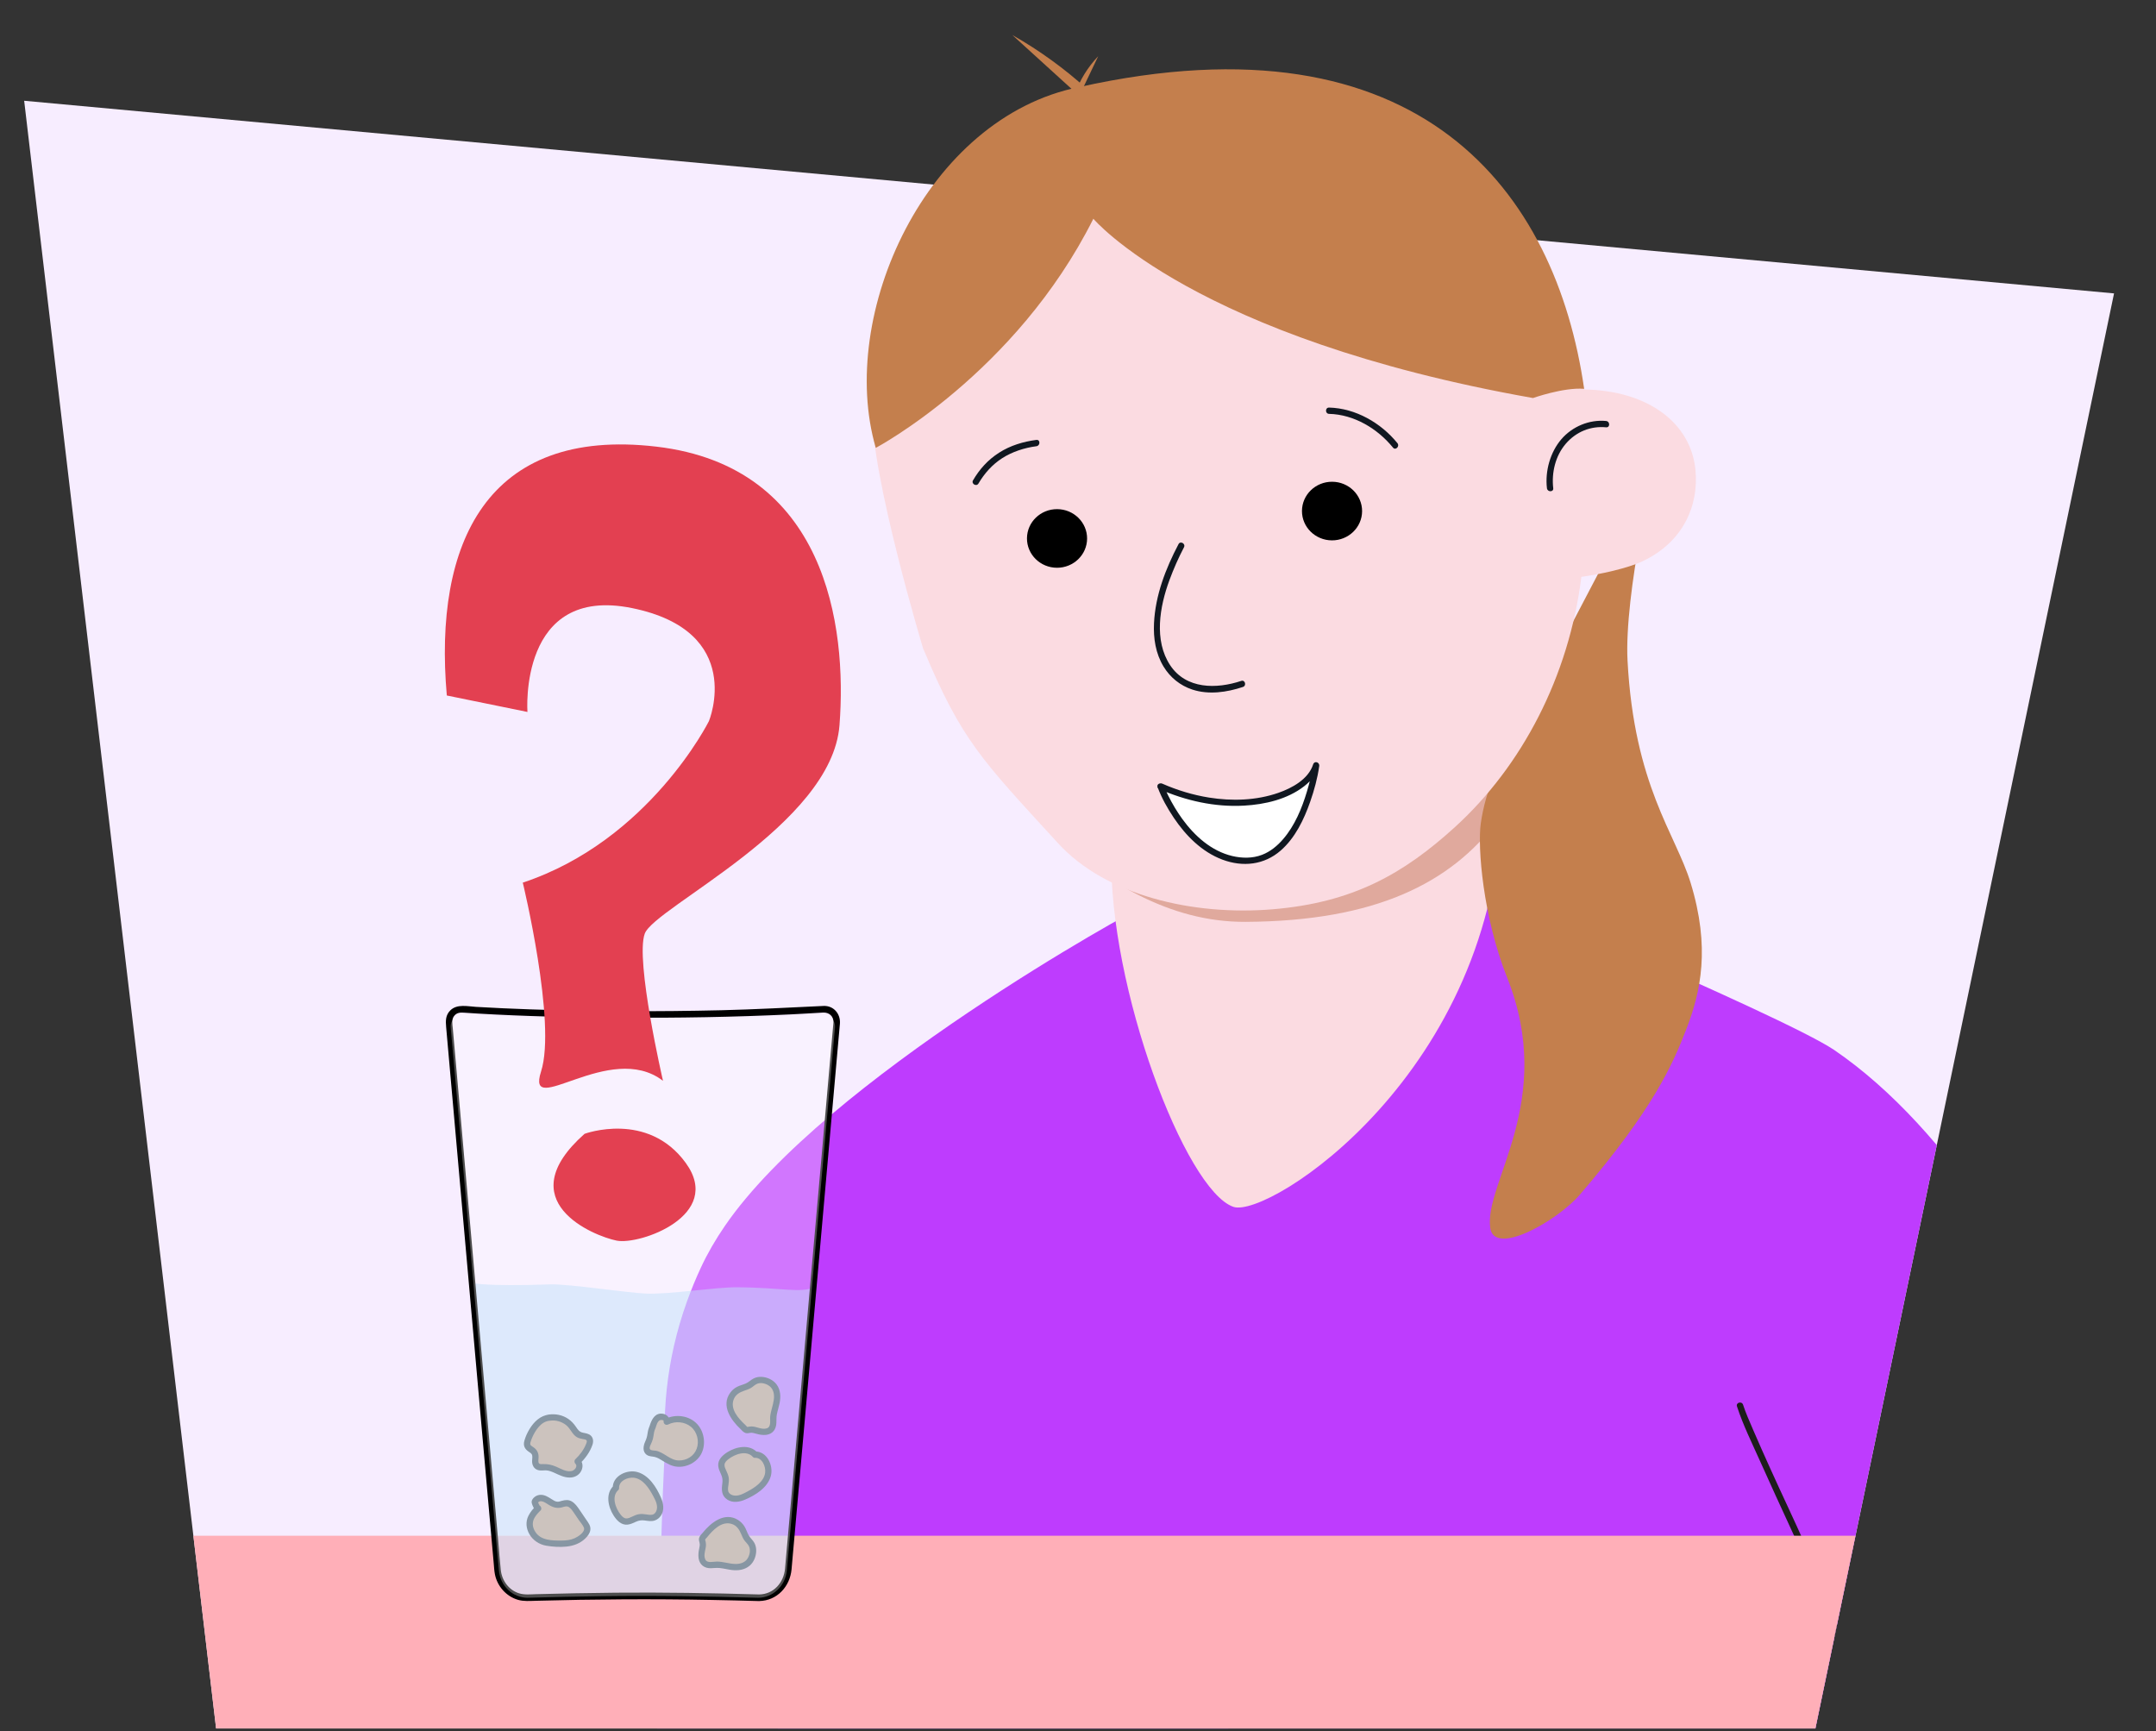
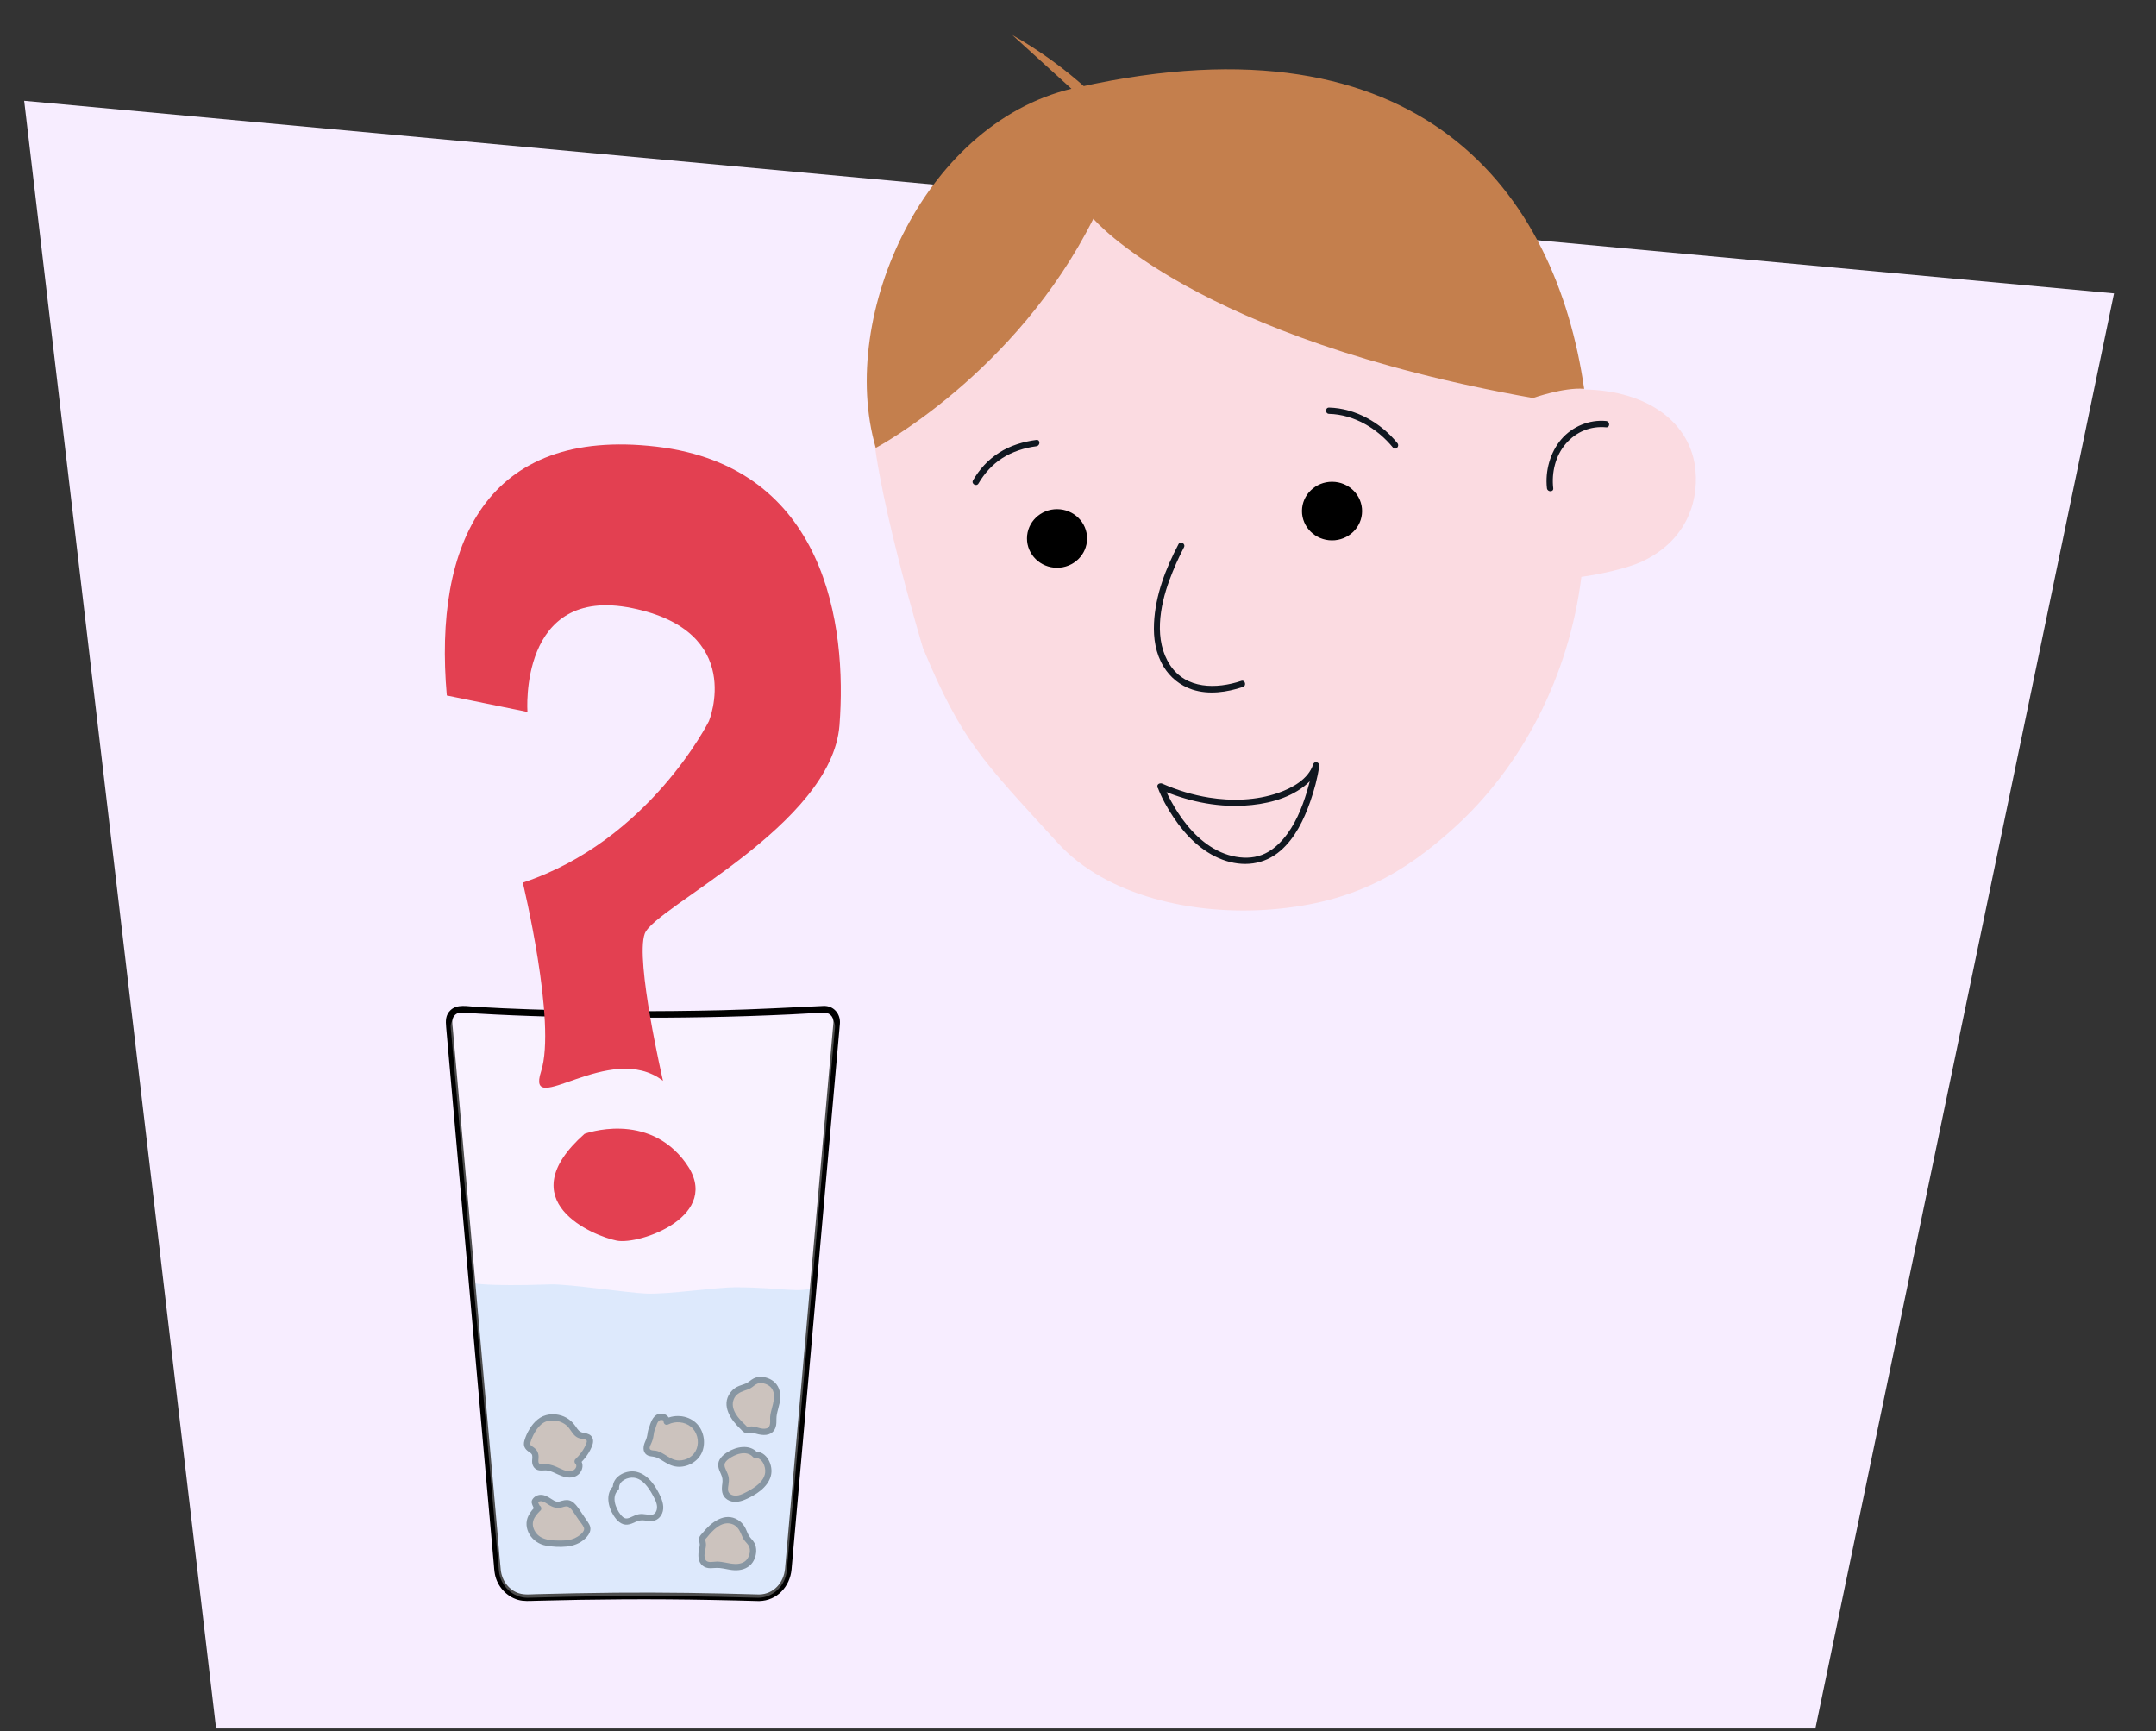
<svg xmlns="http://www.w3.org/2000/svg" id="Voorgrond" viewBox="0 0 685 550">
  <rect x="0" y="0" width="685" height="550" fill="#333333" stroke="none" />
  <defs>
    <style>
      .cls-1 {
        fill: #be3cfe;
      }

      .cls-2 {
        fill: #e34051;
      }

      .cls-3 {
        fill: #fbdbe1;
      }

      .cls-4 {
        fill: #f7edff;
      }

      .cls-5 {
        fill: #e0a99d;
      }

      .cls-6 {
        fill: #a9d5f9;
        opacity: .5;
      }

      .cls-7 {
        fill: #1d1d1b;
      }

      .cls-8 {
        fill: #101720;
      }

      .cls-9 {
        clip-path: url(#clippath-1);
      }

      .cls-10 {
        fill: #fff;
      }

      .cls-11 {
        opacity: .3;
      }

      .cls-12 {
        fill: #c47f4d;
      }

      .cls-13 {
        clip-path: url(#clippath);
      }

      .cls-14 {
        fill: #ffafb8;
      }
    </style>
    <clipPath id="clippath">
-       <path id="Path_2271-2" data-name="Path 2271" class="cls-4" d="M7.68,32.01l60.98,517.11h508.12l94.89-455.91L7.68,32.01Z" />
-     </clipPath>
+       </clipPath>
    <clipPath id="clippath-1">
      <path class="cls-3" d="M351.85,248.1l-.08,3.22c-.02,6.81,1.4,16.35,1.32,19.43-.99,42.89,23.56,107.4,38.78,112.65,11.12,3.84,83.8-42.93,85.19-128.93l.56-22.5c-12.02,10.47-28.14,19.11-46.73,24.12-30.8,8.29-60.57,4.53-79.05-7.98Z" />
    </clipPath>
  </defs>
  <g id="Achtergrond_6" data-name="Achtergrond 6">
    <path id="Path_2271" data-name="Path 2271" class="cls-4" d="M7.68,32.01l60.98,517.11h508.12l94.89-455.91L7.68,32.01Z" />
    <g class="cls-13">
      <g>
        <g>
          <path class="cls-1" d="M211.71,457.36c-1.99,5.63-4.07,162.56-4.07,162.56l154.54,32.59,34.48-126.98-110.44-126.52c-39.16-27.35-66-14.42-74.52,58.35Z" />
          <path class="cls-1" d="M363.27,287.94c-2.93,1-101.07,54.99-132.96,101.51-2.95,4.3-5.51,8.7-7.59,13.17-1.66,3.56-3.12,7.14-4.42,10.73-27.5,76.37,33.29,141.05,33.29,141.05l40.66,18.01-1.5-82.92-15.21,314.9,333.15-24.79-22.87-251.76,11,45.73,100.62-42.12s-40.16-147.03-114.75-197.93c-16.62-11.13-127.75-57.76-127.75-57.76l-91.67,12.18Z" />
          <path class="cls-7" d="M551.87,446.8c1.92,5.89,4.73,11.57,7.26,17.22,3.32,7.43,6.72,14.83,10.13,22.22,3.77,8.17,7.42,16.37,10.41,24.87,4.38,12.48,7.62,25.37,9.67,38.43,2.33,14.78,3.1,29.8,2.35,44.75-.06,1.29,1.94,1.28,2,0,1.34-26.52-2.19-53.26-10.35-78.53-5.49-17.02-13.58-33.01-20.92-49.28-1.85-4.09-3.68-8.19-5.45-12.31-1.12-2.6-2.29-5.21-3.17-7.91-.4-1.22-2.33-.7-1.93.53h0Z" />
        </g>
        <g>
          <path class="cls-3" d="M351.85,248.1l-.08,3.22c-.02,6.81,1.4,16.35,1.32,19.43-.99,42.89,23.56,107.4,38.78,112.65,11.12,3.84,83.8-42.93,85.19-128.93l.56-22.5c-12.02,10.47-28.14,19.11-46.73,24.12-30.8,8.29-60.57,4.53-79.05-7.98Z" />
          <g class="cls-9">
            <path class="cls-5" d="M466.68,236.39l9.17,24.3c-14.91,19.78-38.65,31.94-80.07,32.17-24.94.14-44.45-13.48-59.96-25.94l1.44-2.35c22.06,15.63,43.54,26.1,68.79,20.55,25.25-5.55,47.16-25.28,60.62-48.74Z" />
          </g>
        </g>
        <path class="cls-12" d="M482.05,231.34c-5.15,9.03-10.07,19.37-11.58,30.27-1.05,7.56.67,29.58,8.4,49.03,15.62,39.32-7.46,65.23-5.39,79.46,1.3,9.17,21.35-2.26,28.55-10.66,23.34-27.23,29.41-41.29,33.76-52.52,4.57-11.81,7.68-25.86,1.34-46.49-4.78-15.57-17.92-30.81-20.03-70.55-1.08-20.35,8.15-64.08,12.25-68.83l-47.3,90.29Z" />
      </g>
-       <rect class="cls-14" x="-63.8" y="487.89" width="753.57" height="195.52" />
    </g>
  </g>
  <g>
    <path class="cls-12" d="M170.98,479.2c.25-.22-2.74,2.34-2.73,4.71,0,2.37,1.46,4.29,2.92,5.22s3.09,1.06,4.67,1.17c3.47.25,7.28.34,10.01-2.89.45-.53.89-1.33.71-2.15-.08-.36-.26-.64-.44-.91-.9-1.32-1.79-2.64-2.69-3.96-.84-1.24-1.77-2.55-2.94-2.81-1.13-.25-2.26.54-3.4.5-1.29-.04-2.45-1.12-3.66-1.76s-2.78-.71-3.58.81c.16.43.84,2.28,1.14,2.06h0Z" />
    <path d="M171.69,479.91h.01c.82-.76-.3-2.28-1.21-1.58-1.05.8-1.97,2-2.57,3.16-.99,1.93-.78,4.1.31,5.96s3.05,3.2,5.26,3.59c2.09.37,4.37.51,6.49.29,2.23-.23,4.33-.99,5.96-2.56.75-.72,1.43-1.59,1.61-2.64.23-1.36-.62-2.36-1.34-3.41s-1.39-2.06-2.09-3.08-1.41-2.04-2.45-2.65-2.06-.49-3.14-.2c-.47.13-.95.32-1.44.29-.69-.04-1.31-.48-1.87-.84-1.02-.64-2.05-1.32-3.31-1.35-1.05-.02-2.01.45-2.64,1.29-.69.93-.24,1.7.19,2.65.32.69.87,1.63,1.79,1.33l-1.23-1.23h0c-.33,1.25,1.6,1.78,1.93.53h0c.19-.71-.49-1.47-1.23-1.23.34-.06.6.01.79.21l-.08-.13c-.01-.17-.21-.42-.28-.57-.12-.28-.23-.57-.34-.86l-.1.77c.88-1.5,2.45-.33,3.5.33,1.44.91,2.74,1.33,4.42.87.73-.2,1.44-.5,2.13-.05s1.18,1.2,1.63,1.86c.51.74,1.01,1.49,1.51,2.23s1.27,1.56,1.61,2.4c.56,1.4-1.9,2.93-2.93,3.39-1.3.58-2.75.74-4.17.74-2.93.02-6.56,0-8.32-2.74-.94-1.46-1.12-3.08-.22-4.58.32-.53.69-1.01,1.1-1.46.16-.18.33-.34.49-.51.08-.09.42-.36.03-.06l-1.21-1.57h-.01c-.95.88.46,2.29,1.41,1.43Z" />
  </g>
  <g>
    <path class="cls-12" d="M174.46,450.4c-3.38.25-6,4.4-6.93,7.67-.1.35-.18.73-.09,1.09.26,1.08,1.76,1.34,2.35,2.29.79,1.28-.33,3.3.79,4.3.69.62,1.76.37,2.68.36,1.6-.01,3.07.8,4.52,1.46s3.14,1.18,4.62.58,2.3-2.8,1.09-3.85c1.57-1.46,2.82-3.26,3.64-5.24.24-.59.45-1.27.18-1.84-.53-1.11-2.18-.85-3.3-1.36-1.03-.47-1.56-1.6-2.23-2.52-1.64-2.23-4.59-3.42-7.32-2.95Z" />
    <path d="M174.46,449.4c-2.77.28-4.82,2.29-6.21,4.58-.7,1.14-1.28,2.41-1.64,3.7-.45,1.58.09,2.64,1.39,3.53.48.33.98.57,1.09,1.19.12.67-.07,1.39-.03,2.07.08,1.35.86,2.42,2.24,2.64.72.12,1.43-.02,2.14,0,.96.04,1.88.42,2.75.81,1.51.69,3.04,1.47,4.75,1.48,1.55.02,2.99-.68,3.72-2.09.64-1.24.57-2.72-.45-3.72v1.41c1.72-1.64,3.24-3.71,4.02-5.99.35-1.02.3-2.17-.52-2.94-.69-.64-1.62-.73-2.5-.92-1.14-.24-1.6-.94-2.22-1.86-.66-.97-1.41-1.8-2.38-2.48-1.88-1.31-4.16-1.74-6.4-1.4-1.27.19-.73,2.12.53,1.93,1.79-.27,3.71.26,5.13,1.4s1.9,2.93,3.41,3.83c.62.37,1.31.48,2,.62.27.05.73.08.96.27.38.3.14.82,0,1.2-.73,1.88-1.98,3.54-3.43,4.92-.39.37-.38,1.04,0,1.41.86.84-.24,2.12-1.13,2.33-1.7.4-3.44-.7-4.94-1.35s-2.75-.9-4.32-.84c-.63.02-1.25.09-1.35-.68-.08-.6.07-1.22.04-1.83-.06-1.29-.64-2.16-1.68-2.88-.62-.43-1.13-.58-.92-1.43.15-.59.38-1.18.63-1.74.96-2.15,2.74-4.93,5.34-5.2,1.27-.13,1.28-2.13,0-2Z" />
  </g>
  <g>
    <path class="cls-12" d="M207.34,453.36c-.93,1.83-.37,2.9-1.3,4.73-.52,1.02-.98,2.39-.14,3.17.53.49,1.34.47,2.06.58,2.02.33,3.57,1.96,5.47,2.72,2.95,1.18,6.66-.11,8.31-2.82,1.66-2.72,1.14-6.54-1.11-8.78-2.26-2.24-6.01-2.75-8.83-1.27.26-1.21-1.51-2-2.58-1.4s-1.52,1.89-1.89,3.07Z" />
    <path d="M206.48,452.85c-.42.87-.63,1.7-.76,2.65s-.36,1.64-.73,2.47c-.64,1.42-.94,3.31.59,4.28.75.48,1.64.41,2.47.61s1.64.68,2.39,1.16c1.47.92,2.89,1.76,4.65,1.93,3.13.3,6.47-1.45,7.83-4.32s.86-6.7-1.35-9.15c-2.56-2.83-6.95-3.36-10.27-1.67l1.47,1.13c.24-1.75-1.26-3-2.97-2.85-2.04.17-2.91,2.31-3.43,3.99-.38,1.23,1.55,1.76,1.93.53.25-.79.53-1.98,1.33-2.42.27-.15,1.26-.11,1.21.21-.12.86.63,1.55,1.47,1.13,2.26-1.15,5.22-.89,7.2.73s2.72,4.55,1.85,6.96-3.22,3.76-5.62,3.75c-2.81,0-4.63-2.51-7.28-3.08-.52-.11-1.79,0-2.01-.61-.18-.52.24-1.27.45-1.72.36-.78.6-1.53.72-2.38s.22-1.59.58-2.34c.55-1.16-1.17-2.17-1.73-1.01Z" />
  </g>
  <g>
    <path class="cls-12" d="M236.05,453.33c1.76,2.05,1.37.17,4.27,1.11,1.43.46,3.2.72,4.33-.05,1.23-.84,1-2.36,1.02-3.66.03-1.78.71-3.49,1.06-5.24s.34-3.66-.88-5.2c-1.22-1.54-3.98-2.45-5.88-1.52-.71.35-1.21.89-1.87,1.29-.96.58-2.2.8-3.24,1.3-2.44,1.16-3.4,3.68-2.91,5.94.49,2.26,2.18,4.27,4.09,6.04Z" />
    <path d="M235.34,454.04c.43.49.92,1.02,1.57,1.22.52.15.97,0,1.48-.07.56-.09,1.26.11,1.88.29,1.01.29,2.09.48,3.14.36,2.12-.25,3.2-1.8,3.26-3.84.03-.9-.02-1.78.15-2.67.23-1.2.63-2.37.87-3.57.41-2.05.33-4.24-.98-5.97-1.1-1.45-2.92-2.27-4.72-2.38-.87-.05-1.75.11-2.53.5-.9.45-1.58,1.21-2.51,1.61s-1.91.61-2.81,1.08-1.61,1.12-2.18,1.92c-2.92,4.09.32,8.68,3.37,11.52.94.88,2.36-.53,1.41-1.41-2.1-1.96-4.84-4.94-3.63-8.07.58-1.49,1.86-2.24,3.3-2.73.74-.25,1.51-.5,2.19-.9.72-.43,1.3-1.1,2.11-1.38,1.25-.43,2.82.04,3.83.84,1.28,1.02,1.53,2.71,1.32,4.25-.24,1.83-.97,3.55-1.16,5.39-.12,1.22.43,3.3-1.12,3.75-1.64.48-3.22-.64-4.85-.62-.45,0-.9.1-1.34.19.14-.03.11.03,0-.06-.22-.22-.45-.43-.66-.67-.85-.97-2.26.45-1.41,1.41Z" />
  </g>
  <g>
    <path class="cls-12" d="M223.95,487.7c-1.91,1.9-.07,1.38-.79,4.34-.35,1.46-.48,3.25.37,4.32.93,1.17,2.43.82,3.73.75,1.78-.1,3.53.45,5.3.67s3.68.07,5.12-1.26c1.44-1.33,2.14-4.15,1.08-5.97-.4-.68-.98-1.14-1.42-1.77-.65-.92-.97-2.13-1.53-3.13-1.34-2.35-3.92-3.12-6.14-2.47s-4.1,2.49-5.72,4.53Z" />
    <path d="M223.24,486.99c-.46.46-.96.99-1.13,1.64-.13.52.01.97.14,1.47.17.65.03,1.25-.11,1.89-.22,1.01-.33,2.04-.18,3.07.31,2.02,1.81,3.18,3.81,3.15,1-.02,1.96-.17,2.96-.06,1.29.14,2.54.48,3.82.63,1.99.24,4.07-.05,5.64-1.39,1.32-1.12,2.03-2.93,2.07-4.64.02-.87-.15-1.76-.55-2.53-.5-.96-1.39-1.62-1.9-2.58-.47-.88-.75-1.86-1.28-2.71s-1.22-1.54-2.05-2.06c-4.27-2.66-8.64.86-11.26,4.12-.8.99.61,2.42,1.41,1.41,1.82-2.27,4.6-5.27,7.85-4.26,1.54.48,2.36,1.71,2.97,3.13.3.69.57,1.38.99,2,.49.71,1.25,1.28,1.58,2.09.51,1.24.14,2.83-.6,3.9-.9,1.29-2.48,1.65-3.96,1.59-1.9-.07-3.73-.74-5.64-.76-1.15-.02-3.15.66-3.76-.72-.69-1.59.35-3.3.23-4.92-.03-.46-.14-.89-.27-1.33-.02-.07,0,.02,0,0,.17-.27.38-.49.6-.72.9-.92-.51-2.33-1.41-1.41Z" />
  </g>
  <g>
    <path class="cls-12" d="M239.89,462.12c-2.14-2.44-6.21-1.45-8.83.46-.81.59-1.61,1.32-1.82,2.3-.34,1.64,1.08,3.11,1.31,4.77.21,1.55-.63,3.19-.05,4.64.49,1.22,1.91,1.88,3.23,1.85,1.32-.02,2.57-.59,3.74-1.19,2.68-1.37,5.43-3.21,6.4-6.06.97-2.85-.97-6.93-3.98-6.78Z" />
    <path d="M240.59,461.41c-2.49-2.7-6.68-1.83-9.46-.09-1.55.97-3.12,2.4-2.93,4.4.09.95.5,1.8.89,2.65.44.97.55,1.81.41,2.87-.28,2-.31,3.92,1.55,5.15,1.76,1.16,3.92.78,5.73,0,3.3-1.42,7.11-3.79,8.13-7.48.9-3.28-1.22-7.88-5.02-7.79-1.28.03-1.29,2.03,0,2,2.29-.05,3.46,2.8,3.21,4.75-.37,2.85-3.33,4.74-5.63,5.97-1.34.71-2.98,1.62-4.55,1.21-.54-.14-1.07-.42-1.37-.91-.42-.69-.23-1.61-.12-2.36.12-.8.22-1.59.09-2.39s-.46-1.5-.79-2.22c-.26-.57-.59-1.22-.54-1.85.06-.75.67-1.32,1.24-1.76,2.03-1.58,5.71-2.96,7.76-.73.87.95,2.29-.47,1.41-1.41Z" />
  </g>
  <g>
-     <path class="cls-12" d="M195.69,472.68c-2.42,2.15-1.41,6.22.51,8.83.6.81,1.33,1.61,2.31,1.81,1.64.34,3.1-1.1,4.76-1.34,1.55-.22,3.2.61,4.64.02,1.22-.5,1.87-1.92,1.84-3.24-.03-1.32-.6-2.56-1.21-3.74-1.39-2.68-3.24-5.41-6.09-6.36s-6.92,1.01-6.76,4.02Z" />
    <path d="M194.98,471.98c-2.69,2.5-1.81,6.69-.04,9.46.98,1.54,2.41,3.11,4.42,2.92.95-.09,1.79-.51,2.65-.9.97-.44,1.81-.57,2.87-.42s2.06.33,3.07.02c.87-.26,1.57-.85,2.06-1.6,1.15-1.76.76-3.92-.03-5.73-1.43-3.29-3.83-7.1-7.52-8.09-3.28-.89-7.88,1.25-7.77,5.06.04,1.28,2.04,1.29,2,0-.06-2.29,2.77-3.48,4.73-3.24,2.85.35,4.76,3.3,6,5.6.72,1.33,1.64,2.98,1.24,4.55-.14.54-.42,1.07-.9,1.38-.69.43-1.61.24-2.36.13-.8-.11-1.59-.21-2.39-.08s-1.5.47-2.22.8c-.56.26-1.21.59-1.85.55-.76-.05-1.32-.66-1.77-1.22-1.59-2.01-2.99-5.69-.78-7.76.94-.88-.47-2.29-1.41-1.41Z" />
  </g>
  <g>
    <path class="cls-6" d="M259.05,408.88c-5.04,2.06-10.04.17-24.98.07-6.7-.04-21.48,2.29-28.65,2.01-6.06-.23-24.84-3.13-30.63-2.93-21.23.75-25.38-.54-25.38-.54,0,0,7.68,82.54,9.1,91.24,1.42,8.7,9.13,8.7,9.13,8.7h73.3s6.73,2.06,9.13-8.7c2.4-10.76,8.98-89.84,8.98-89.84Z" />
    <path d="M241.19,506.54c-15.18-.45-30.37-.69-45.56-.56-8.43.08-16.87.24-25.3.47-1.8.05-3.66.27-5.4-.27-3.27-1.01-5.45-4.05-5.82-7.39-.34-3.03-.54-6.08-.81-9.11-.67-7.52-1.33-15.05-2-22.57-.91-10.31-1.83-20.62-2.74-30.93-1.02-11.52-2.04-23.03-3.06-34.55s-1.96-22.06-2.93-33.09c-.79-8.88-1.58-17.77-2.36-26.65-.45-5.07-.9-10.14-1.35-15.21-.12-1.3-.45-2.82.43-3.93s2.01-1.12,3.24-1.03c1.39.1,2.77.18,4.16.27,15.15.89,30.34,1.24,45.52,1.32,18,.1,36-.19,53.98-1.05,3.43-.16,6.86-.39,10.3-.58,1.9-.11,3.41,1.15,3.31,3.16-.01.22-.04.44-.06.67-.37,4.2-.75,8.41-1.12,12.61-.73,8.28-1.47,16.56-2.2,24.84-.95,10.76-1.91,21.51-2.86,32.27-1.02,11.55-2.05,23.1-3.07,34.65-.95,10.69-1.9,21.37-2.84,32.06-.72,8.14-1.44,16.28-2.17,24.42-.35,4-.7,7.99-1.06,11.99-.4,4.41-3.59,8.1-8.2,8.19-1.34.03-1.35,2.12,0,2.09,5.67-.11,9.76-4.59,10.27-10.07.12-1.25.22-2.49.33-3.74.55-6.2,1.1-12.39,1.65-18.59.86-9.74,1.73-19.48,2.59-29.22,1.02-11.48,2.04-22.96,3.05-34.44s2.04-23.03,3.06-34.55c.87-9.82,1.74-19.64,2.61-29.46.57-6.4,1.13-12.79,1.7-19.19.12-1.38.25-2.75.37-4.13.26-3.14-1.99-5.82-5.24-5.66-10.81.5-21.61,1.1-32.43,1.36-20.26.47-40.54.42-60.8-.28-5.73-.2-11.45-.45-17.17-.79-2.63-.16-5.93-.97-8.06,1.04-1.64,1.55-1.58,3.44-1.4,5.42l.5,5.66c.64,7.18,1.27,14.36,1.91,21.54.91,10.28,1.82,20.55,2.73,30.83,1.04,11.68,2.07,23.37,3.11,35.05s2.01,22.62,3.01,33.93c.81,9.16,1.62,18.32,2.44,27.47.47,5.32.94,10.64,1.42,15.95.1,1.12.15,2.26.37,3.37.74,3.79,3.6,7.03,7.32,8.11,1.84.53,3.72.36,5.6.31,18.63-.51,37.25-.63,55.88-.27,5.06.1,10.12.21,15.18.36,1.35.04,1.35-2.05,0-2.09Z" />
    <g class="cls-11">
      <path class="cls-10" d="M240.86,507.59s-19.98-.59-37.11-.59-36.13.59-36.13.59c-4.73,0-8.69-3.77-9.12-8.7l-15.29-172.4c-.2-2.26,1.58-4.2,3.84-4.2,0,0,21.13,1.66,56.47,1.66s57.92-1.66,57.92-1.66c2.27,0,4.04,1.94,3.84,4.2l-15.29,172.4c-.44,4.93-4.39,8.7-9.12,8.7Z" />
    </g>
  </g>
  <g>
    <path class="cls-2" d="M141.96,220.95l25.62,5.23s-2.92-40.38,33.26-32.99c36.18,7.39,24.41,35.88,24.41,35.88,0,0-18.91,37.98-59.15,51.33,0,0,10.79,44.55,5.8,60.01-4.99,15.47,21.86-10.06,38.75,2.96,0,0-8.89-38.33-5.8-46.76,3.09-8.43,59.41-34.46,61.87-66.19,2.46-31.73-4.33-82.24-58.19-88.53-53.86-6.29-70.83,30.73-66.57,79.06Z" />
    <path class="cls-2" d="M185.73,360.2s20.06-7.42,32.16,9.27c12.1,16.69-14.63,26.13-21.97,24.66s-34.39-12.5-10.19-33.93Z" />
  </g>
  <g>
    <path class="cls-3" d="M293.41,206.27c12.14,29,18.38,35,42.78,61.65,15.2,16.59,42.82,23.06,68.16,20.95s41.46-11.12,58.04-26.23c21.07-19.24,36.06-47.58,40.04-79.38,5.83-.79,14.82-2.72,19.58-5.02,12.67-6.05,17.73-17.44,16.68-28.82-1.38-15-15.03-25.35-35.35-25.69h-.02c-.28-1.45-.58-2.88-.88-4.32-.32-1.41-.63-2.83-.97-4.24-.45-1.86-.94-3.71-1.43-5.55-.25-.92-.5-1.82-.77-2.73-.19-.68-.4-1.35-.6-2.03-.16-.5-.32-1-.48-1.51-.34-1.06-.68-2.11-1.04-3.17-.36-1.11-.74-2.18-1.14-3.27-.4-1.09-.8-2.16-1.21-3.22-.49-1.27-1-2.53-1.53-3.78-.53-1.24-1.07-2.47-1.63-3.7,0,0,.02,0,0-.02-.56-1.22-1.14-2.43-1.72-3.63-.3-.6-.59-1.18-.89-1.77-1.1-2.17-2.24-4.28-3.46-6.34-.42-.71-.82-1.41-1.26-2.08-.31-.53-.62-1.03-.96-1.54-.33-.51-.63-1-.96-1.48-2.2-3.37-4.57-6.59-7.11-9.63-.82-.98-1.65-1.93-2.49-2.87-.85-.94-1.71-1.89-2.57-2.79-.89-.92-1.81-1.84-2.75-2.72-.59-.57-1.17-1.11-1.78-1.65-.39-.36-.78-.72-1.18-1.06-.86-.76-1.73-1.49-2.63-2.22-.33-.29-.67-.55-.99-.81-.89-.71-1.79-1.38-2.69-2.05-.86-.64-1.74-1.26-2.62-1.86-.76-.52-1.51-1.03-2.27-1.5-.54-.35-1.07-.68-1.61-1-1.49-.93-3.01-1.79-4.56-2.61-1.08-.59-2.16-1.15-3.28-1.68-1.41-.68-2.85-1.35-4.31-1.97-.5-.21-1.03-.43-1.55-.64-.84-.36-1.69-.68-2.54-1-.79-.31-1.59-.6-2.4-.87-.31-.12-.62-.22-.91-.32-.67-.23-1.37-.46-2.06-.66-.33-.1-.65-.21-.98-.29-2.08-.63-4.22-1.2-6.4-1.71-.73-.19-1.47-.36-2.23-.51-.93-.21-1.87-.4-2.82-.57-2.53-.48-5.14-.89-7.81-1.2-.53-.08-1.1-.14-1.64-.18-.49-.07-1-.11-1.51-.16-.57-.06-1.13-.1-1.71-.14-1.73-.16-3.46-.26-5.24-.33-.9-.05-1.8-.08-2.72-.09-5.45-.13-11.13.04-17.05.53-6.6.55-12.85,1.44-18.75,2.66-.46.09-.92.18-1.37.29-2.56.55-5.09,1.17-7.53,1.85-.62.18-1.24.37-1.84.54-2.16.64-4.29,1.33-6.37,2.08-.65.23-1.3.46-1.93.71-.67.25-1.34.5-1.98.77-1.64.65-3.24,1.35-4.82,2.07t-.02,0c-.79.35-1.56.72-2.33,1.1-.75.36-1.52.75-2.27,1.15-1.5.78-2.97,1.6-4.39,2.43-1.44.85-2.85,1.71-4.21,2.61-.69.45-1.35.91-2.02,1.38s-1.33.93-1.98,1.41c-.65.48-1.29.96-1.92,1.46-.75.58-1.5,1.17-2.23,1.78-.33.26-.66.53-.99.81-.81.71-1.63,1.41-2.4,2.14-.53.49-1.07.98-1.58,1.48-.57.53-1.13,1.09-1.68,1.65-1.11,1.12-2.18,2.26-3.21,3.43-.29.31-.56.63-.83.94-.3.35-.61.71-.91,1.07-.57.67-1.13,1.36-1.68,2.06-.53.7-1.07,1.39-1.6,2.11-.53.7-1.05,1.42-1.56,2.14-.51.72-1.02,1.45-1.5,2.2-.49.73-.97,1.48-1.44,2.23-.47.75-.92,1.52-1.38,2.28-.35.62-.71,1.23-1.06,1.87-.15.24-.27.49-.4.73-.38.69-.75,1.4-1.11,2.1-.18.32-.35.65-.51.98-.21.39-.4.78-.58,1.19-.06.11-.13.22-.16.33-.16.33-.33.67-.49,1.02-.17.33-.33.67-.47,1.02-.28.61-.56,1.22-.82,1.83-2.53,5.76-4.59,11.85-6.21,18.2-.11.4-.21.8-.3,1.2-.47,1.83-.89,3.7-1.26,5.6-.3,1.41-.56,2.84-.82,4.26-.24,1.44-.48,2.88-.68,4.34-.4,2.91-.77,5.88-1.03,8.87-.09,1-.22,2-.25,3.01-.5,20.65,16.25,76.1,16.25,76.1Z" />
-     <path class="cls-12" d="M337.32,42.17c.78.42,1.57.83,2.35,1.25-.78-9.19,2.64-18.64,9.25-25.56" />
    <path class="cls-12" d="M364.75,50.33c-10.96-15.87-25.85-29.4-43.12-39.21" />
    <path class="cls-12" d="M503.31,123.52c-6.5-.53-16.24,2.93-16.24,2.93-107.79-19.07-139.69-56.96-139.69-56.96-24.69,49.27-69.13,72.79-69.13,72.79-12.32-42.23,16.03-104.93,64.65-114.63,108.84-24.19,151.45,33.61,160.41,95.87Z" />
    <path class="cls-8" d="M510.3,133.74c-5.34-.51-10.75,1.74-14.24,5.81s-5.21,10.04-4.57,15.56c.15,1.26,2.15,1.28,2,0-.57-4.97.68-10.29,3.99-14.14s7.95-5.69,12.82-5.22c1.28.12,1.27-1.88,0-2h0Z" />
    <path class="cls-8" d="M394.38,216.31c-7.87,2.62-17.51,2.69-22.59-4.96-5.24-7.9-3.33-18.67-.25-27.02,1.32-3.57,2.86-7.09,4.63-10.46.6-1.14-1.13-2.15-1.73-1.01-4.1,7.8-7.36,16.24-7.79,25.11-.23,4.81.5,9.61,3.03,13.79,2.09,3.45,5.29,6.04,9.12,7.3,5.24,1.73,10.98.88,16.1-.82,1.22-.4.69-2.34-.53-1.93h0Z" />
    <g>
-       <path class="cls-10" d="M368.77,249.79c23.86,10.6,46.29,3.4,49.42-6.7,0,0-4.34,30.82-22.56,30.38-18.22-.44-26.86-23.68-26.86-23.68Z" />
      <path class="cls-8" d="M368.27,250.66c8.47,3.72,17.72,5.81,27,5.28,6.63-.37,13.72-2,19.06-6.14,2.16-1.68,3.98-3.81,4.83-6.45l-1.93-.53c-.41,2.91-1.15,5.8-1.99,8.62-1.61,5.37-3.86,10.84-7.56,15.13-1.83,2.13-4.07,3.99-6.72,5-3.03,1.16-6.34,1.11-9.47.37-6.62-1.58-11.94-6.37-15.85-11.76-1.7-2.35-3.2-4.86-4.49-7.46-.57-1.16-1.05-2.17-1.43-3.18-.45-1.2-2.38-.68-1.93.53,1.28,3.43,3.12,6.72,5.16,9.75,3.82,5.68,8.9,10.82,15.42,13.27s13.31,1.68,18.53-2.88c4.59-4.01,7.39-9.84,9.37-15.5,1.28-3.66,2.33-7.49,2.87-11.34.18-1.24-1.52-1.79-1.93-.53-1.53,4.74-6.7,7.52-11.09,9.05-7,2.43-14.72,2.65-21.98,1.49-5.13-.82-10.13-2.34-14.88-4.43-1.17-.51-2.19,1.21-1.01,1.73Z" />
    </g>
    <ellipse cx="423.19" cy="162.35" rx="9.31" ry="9.55" transform="translate(258.72 584.72) rotate(-89.71)" />
    <ellipse cx="335.82" cy="171.05" rx="9.31" ry="9.55" transform="translate(163.09 506.01) rotate(-89.71)" />
    <path class="cls-8" d="M443.99,140.79c-5.24-6.46-13.31-11.1-21.72-11.31-1.29-.03-1.29,1.97,0,2,7.92.19,15.39,4.67,20.31,10.72.81,1,2.22-.42,1.41-1.41h0Z" />
    <path class="cls-8" d="M329.29,139.75c-4.19.55-8.28,1.77-11.87,4.07s-6.21,5.25-8.27,8.77c-.65,1.11,1.08,2.12,1.73,1.01,1.89-3.22,4.4-6.03,7.55-8.05s7.02-3.29,10.86-3.79c1.26-.16,1.27-2.17,0-2h0Z" />
  </g>
</svg>